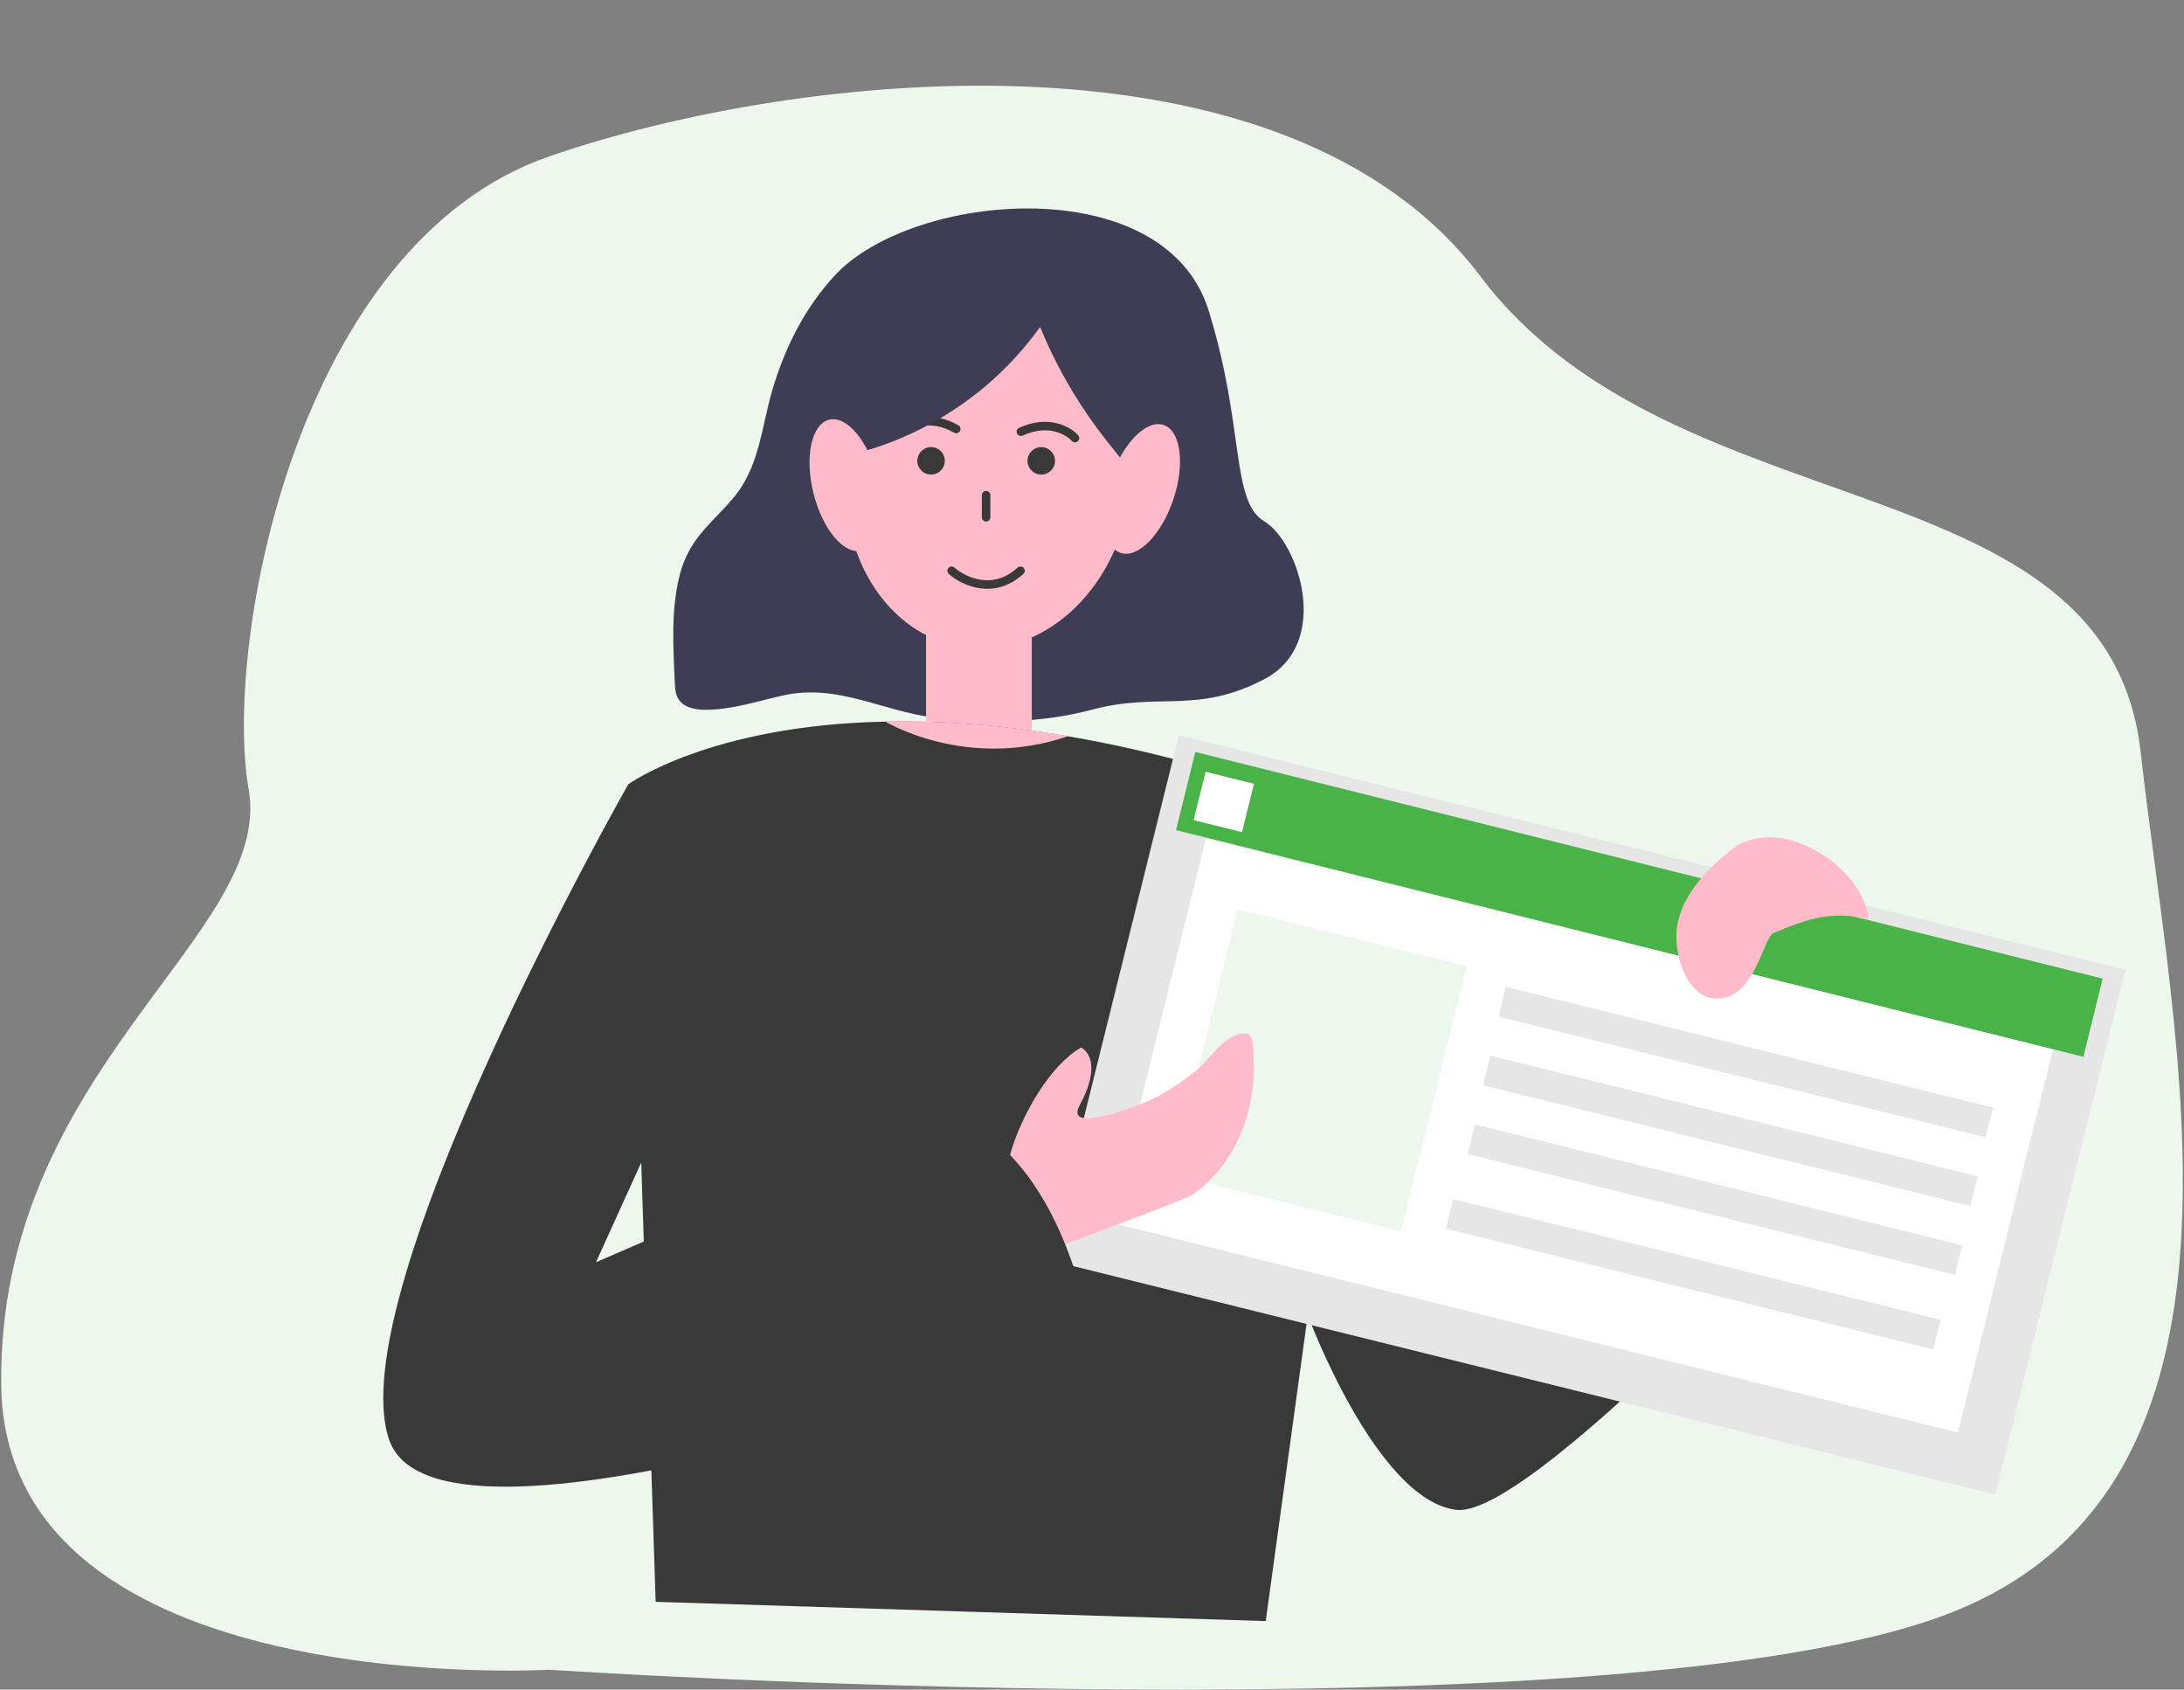
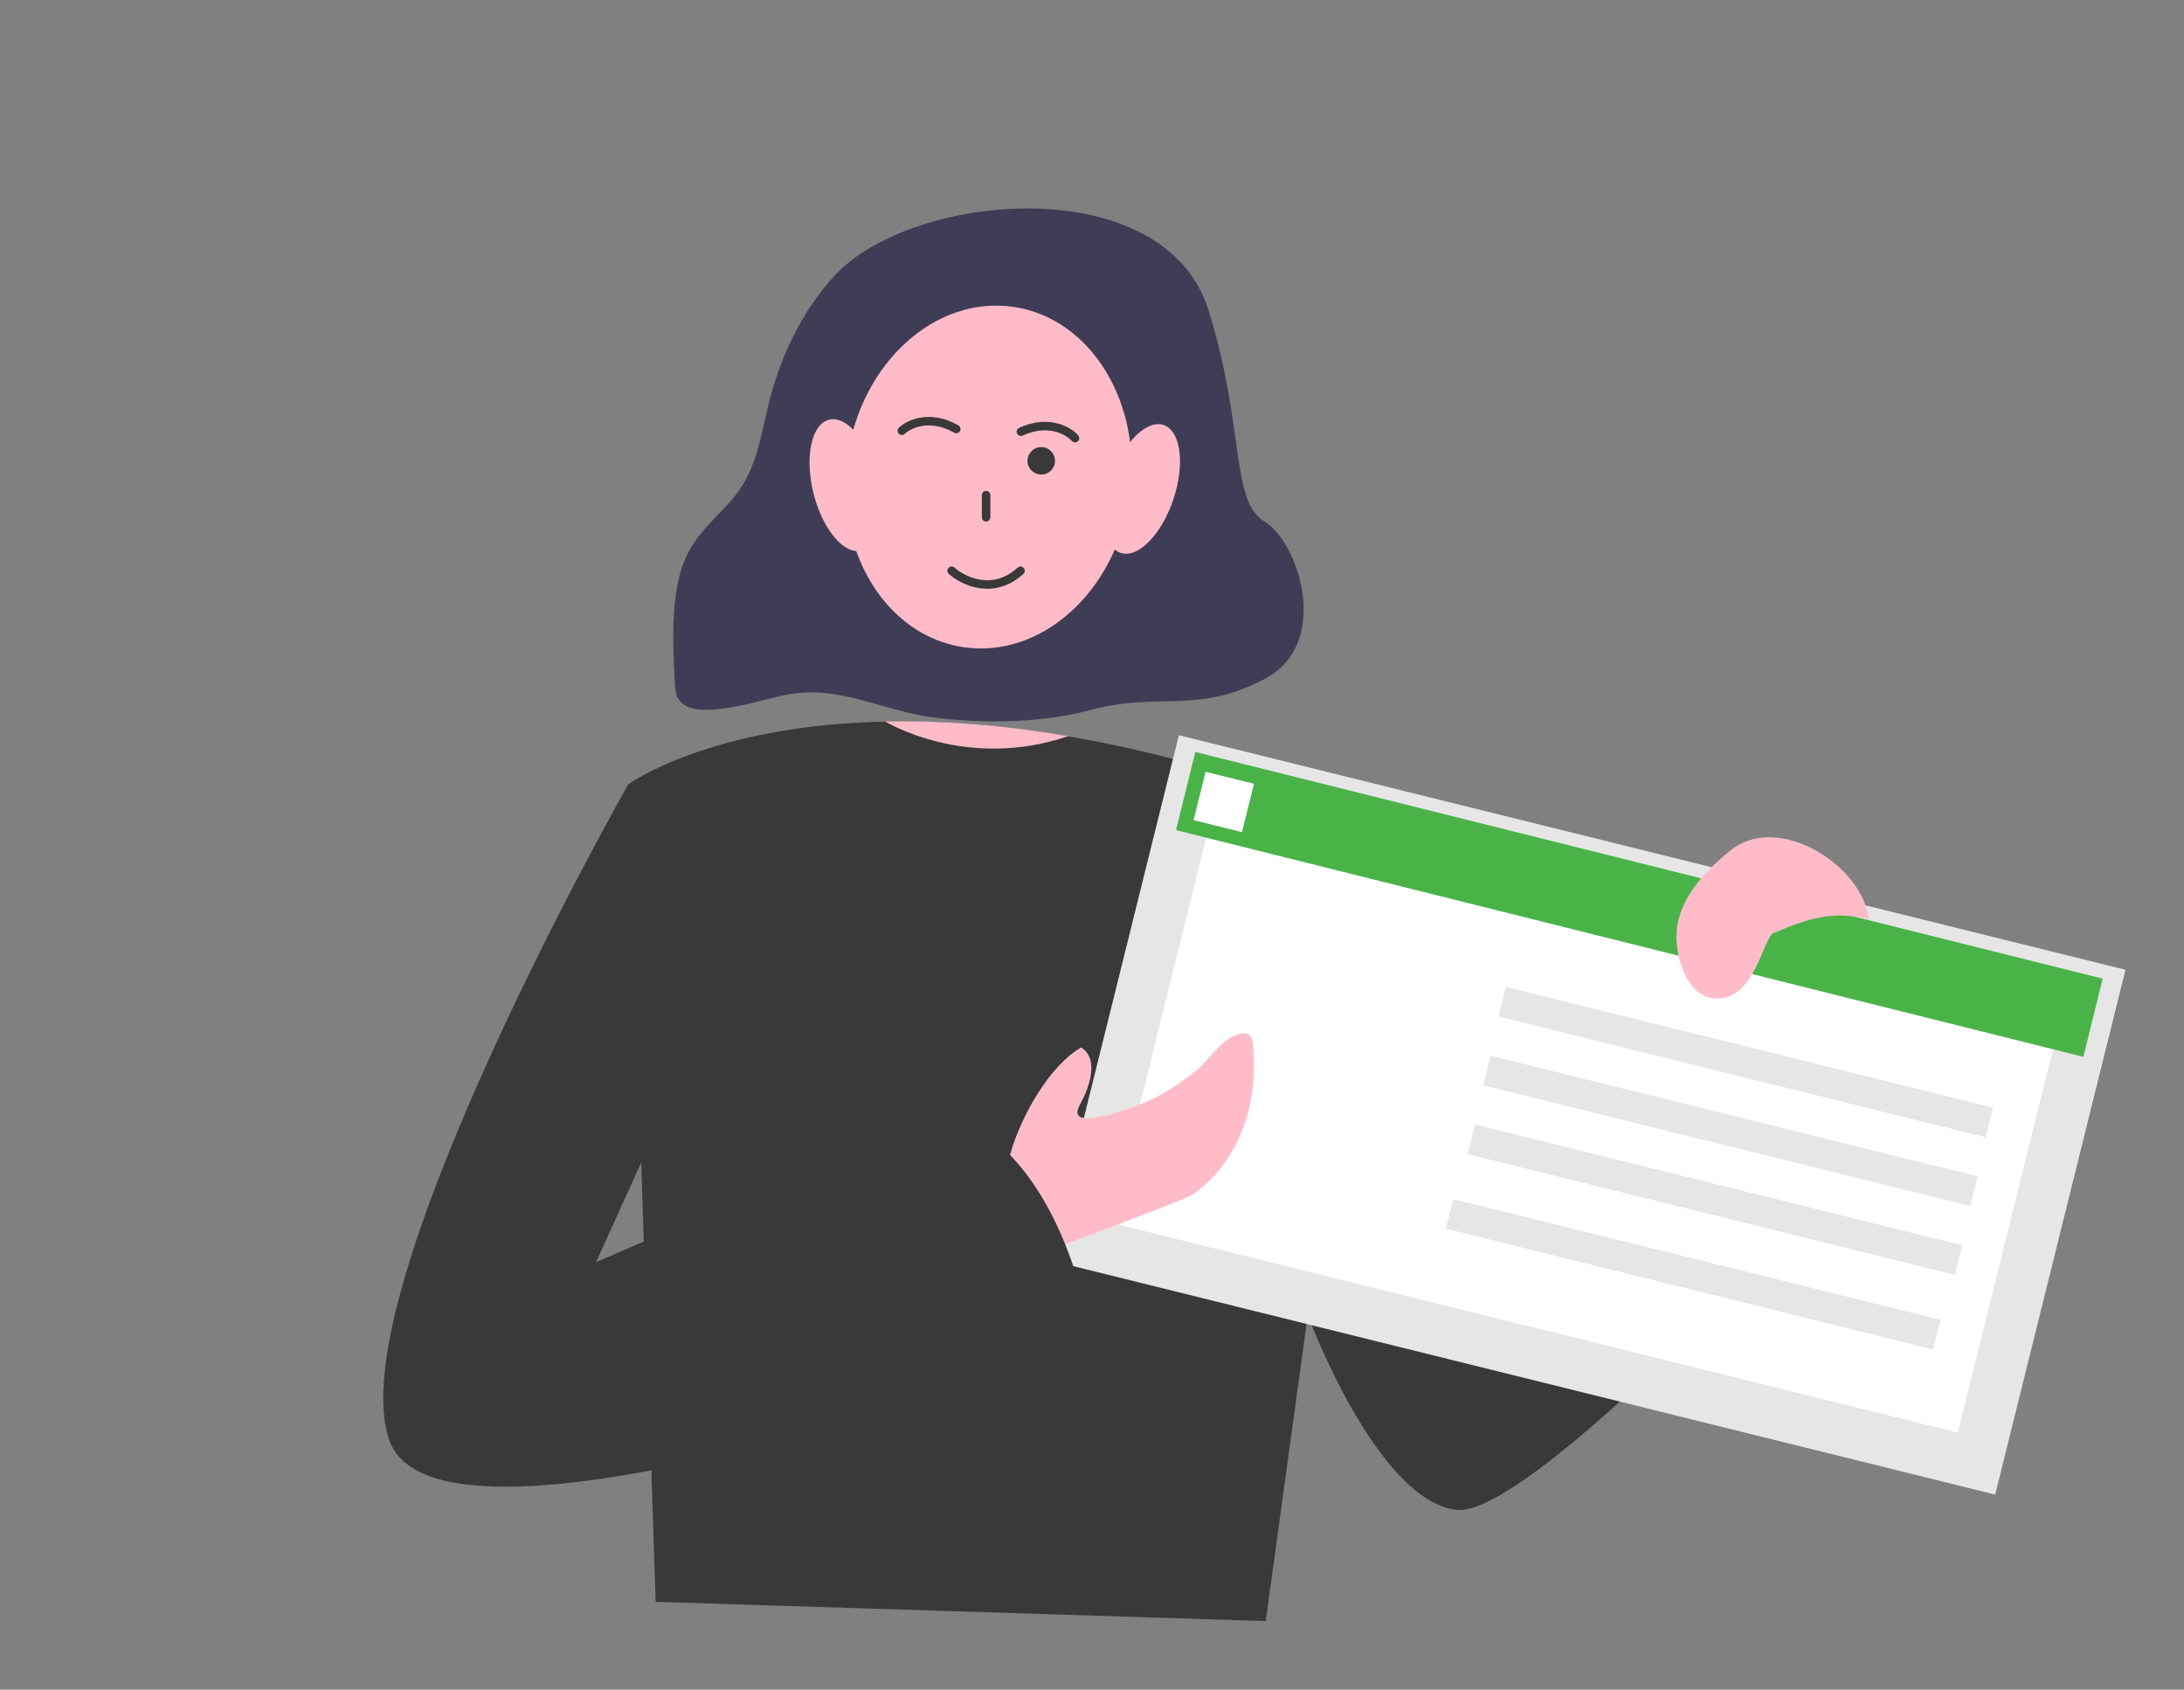
<svg xmlns="http://www.w3.org/2000/svg" width="256" height="198" viewBox="0 0 256 198" fill="none">
  <rect x="0" y="0" width="256" height="198" fill="#808080" stroke="none" />
-   <path d="M64.379 195.666C64.379 195.666 0.569 199.373 0.143 162.307C-0.284 125.241 32.133 109.584 29.147 92.5C26.162 75.416 34.799 28.551 64.379 18.326C93.959 8.101 150.774 2.2 173.551 32.407C196.328 62.613 247.086 53.688 250.924 88.176C254.763 122.664 267.133 174.236 228.318 189.126C189.503 204.016 64.379 195.666 64.379 195.666Z" fill="#EDF8ED" />
  <g clip-path="url(#clip0_2595_37029)">
    <path d="M85.279 59.128C85.471 58.915 85.663 58.702 85.855 58.468C89.033 54.804 89.225 50.139 90.547 45.644C92.018 40.681 94.407 35.973 97.883 32.245C107.054 22.403 136.527 19.89 141.667 36.378C145.932 50.075 144.226 58.724 148.214 61.109C152.203 63.495 156.169 75.403 148.214 79.578C140.26 83.753 135.824 81.069 128.018 83.157C122.132 84.733 115.712 84.819 109.698 84.115C103.386 83.37 98.267 80.068 91.784 81.495C88.755 82.177 85.77 83.178 82.677 83.178C81.483 83.178 80.097 82.923 79.478 81.836C79.158 81.282 79.116 80.601 79.094 79.94C78.902 75.68 78.625 71.228 79.755 67.074C80.8 63.389 82.933 61.684 85.279 59.128Z" fill="#3F3D56" />
    <path d="M132.397 58.306C134.004 47.292 127.908 37.288 118.782 35.959C109.656 34.631 100.955 42.483 99.348 53.496C97.742 64.509 103.838 74.514 112.964 75.842C122.09 77.17 130.791 69.319 132.397 58.306Z" fill="#FFBCC8" />
-     <path d="M120.938 59.789H108.547V86.139H120.938V59.789Z" fill="#FFBCC8" />
    <path d="M115.588 58.028L115.587 60.616" stroke="#393939" stroke-linecap="round" />
    <path d="M105.711 50.478C106.552 49.677 109.005 48.515 112.089 50.272" stroke="#393939" stroke-linecap="round" />
    <path d="M126.003 51.339C125.234 50.47 122.891 49.103 119.666 50.59" stroke="#393939" stroke-linecap="round" />
-     <ellipse cx="1.614" cy="1.61" rx="1.614" ry="1.61" transform="matrix(1 -0 -0 1 107.521 52.392)" fill="#393939" />
    <ellipse cx="1.614" cy="1.61" rx="1.614" ry="1.61" transform="matrix(1 -0 -0 1 120.436 52.392)" fill="#393939" />
    <path d="M111.549 66.885C112.908 68.101 116.425 69.803 119.62 66.885" stroke="#393939" stroke-linecap="round" />
-     <path d="M97.522 53.76C100.657 53.185 105.711 51.864 111.064 48.498C116.588 45.047 120.043 40.936 121.919 38.316C123.263 41.597 124.649 44.089 125.63 45.729C131.687 55.848 137.658 58.51 138.405 66.179C138.661 68.927 138.149 71.079 138.234 71.079C138.554 71.1 140.708 51.119 140.708 51.119L134.204 38.188L121.024 30.733L100.806 40.382C99.718 46.794 98.63 53.185 97.543 59.597" fill="#3F3D56" />
    <path d="M153.289 154.114C153.289 154.114 161.308 175.778 170.692 176.929C180.076 178.079 220.725 133.046 220.725 133.046L146.977 91.848L153.289 154.114Z" fill="#393939" />
    <path d="M161.16 96.833L148.364 189.966L76.856 187.708L73.699 91.87C73.699 91.87 83.254 84.968 103.77 84.563C109.933 84.435 117.057 84.882 125.225 86.288C135.526 88.035 147.49 91.316 161.16 96.833Z" fill="#393939" />
    <path d="M140.373 89.786L126.547 145.465L231.68 171.511L245.506 115.832L140.373 89.786Z" fill="white" stroke="#E6E6E6" stroke-width="6" stroke-miterlimit="10" />
    <path d="M244.206 123.844L137.85 97.28L140.11 88.12L246.467 114.684L244.206 123.844Z" fill="#49B348" />
-     <path d="M145.088 106.57L137.377 137.624L164.224 144.276L171.936 113.221L145.088 106.57Z" fill="#EDF8ED" />
    <path d="M141.315 90.443L139.908 96.108L145.58 97.513L146.987 91.848L141.315 90.443Z" fill="white" />
    <path d="M176.501 115.649L175.639 119.123L232.749 133.271L233.611 129.798L176.501 115.649Z" fill="#E6E6E6" />
    <path d="M174.712 123.705L173.85 127.178L230.96 141.327L231.822 137.853L174.712 123.705Z" fill="#E6E6E6" />
    <path d="M172.9 131.774L172.037 135.248L229.147 149.396L230.01 145.923L172.9 131.774Z" fill="#E6E6E6" />
    <path d="M170.343 140.513L169.48 143.986L226.591 158.135L227.453 154.661L170.343 140.513Z" fill="#E6E6E6" />
    <path d="M117.418 142.547C117.461 139.778 117.845 136.923 118.719 134.261C119.956 130.533 122.963 124.952 126.738 122.736C128.956 124.206 127.57 127.678 126.567 129.489C124.754 132.77 132.347 129.894 133.392 129.51C135.951 128.573 138.169 127.082 140.195 125.463C141.624 124.334 142.903 122.14 144.631 121.394C147.254 120.286 146.87 122.438 146.956 124.59C147.169 130.043 144.908 136.412 139.854 139.948C138.723 140.736 119.807 147.638 119.828 147.702C119.849 147.702 117.418 142.547 117.418 142.547Z" fill="#FFBCC8" />
    <path d="M73.677 91.848C73.677 91.848 39.725 151.515 45.611 168.706C51.498 185.897 127.975 157.395 127.975 157.395C127.975 157.395 125.331 135.241 110.594 130.277L69.86 147.915L86.474 111.297L73.677 91.848Z" fill="#393939" />
    <path d="M100.997 64.526C103.066 64.014 103.892 60.164 102.84 55.928C101.789 51.691 99.259 48.672 97.19 49.184C95.121 49.696 94.296 53.546 95.347 57.783C96.398 62.019 98.928 65.038 100.997 64.526Z" fill="#FFBCC8" />
    <path d="M137.535 58.524C138.924 54.386 138.412 50.482 136.391 49.805C134.369 49.128 131.604 51.934 130.215 56.072C128.826 60.211 129.338 64.114 131.359 64.791C133.38 65.468 136.145 62.662 137.535 58.524Z" fill="#FFBCC8" />
    <path d="M219.04 107.676C218.379 101.519 208.483 95.086 202.832 99.666C200.059 101.903 197.159 104.885 196.583 108.57C196.135 111.404 197.479 116.772 201.04 117.006C205.69 117.283 206.671 109.848 207.886 109.337C212.13 107.548 214.732 106.76 219.04 107.676Z" fill="#FFBCC8" />
    <path d="M125.203 86.267C113.238 90.357 103.748 84.542 103.748 84.542C109.911 84.414 117.035 84.861 125.203 86.267Z" fill="#FFBCC8" />
  </g>
  <defs>
    <clipPath id="clip0_2595_37029">
      <rect width="255.723" height="189.966" fill="white" transform="translate(0.139)" />
    </clipPath>
  </defs>
</svg>